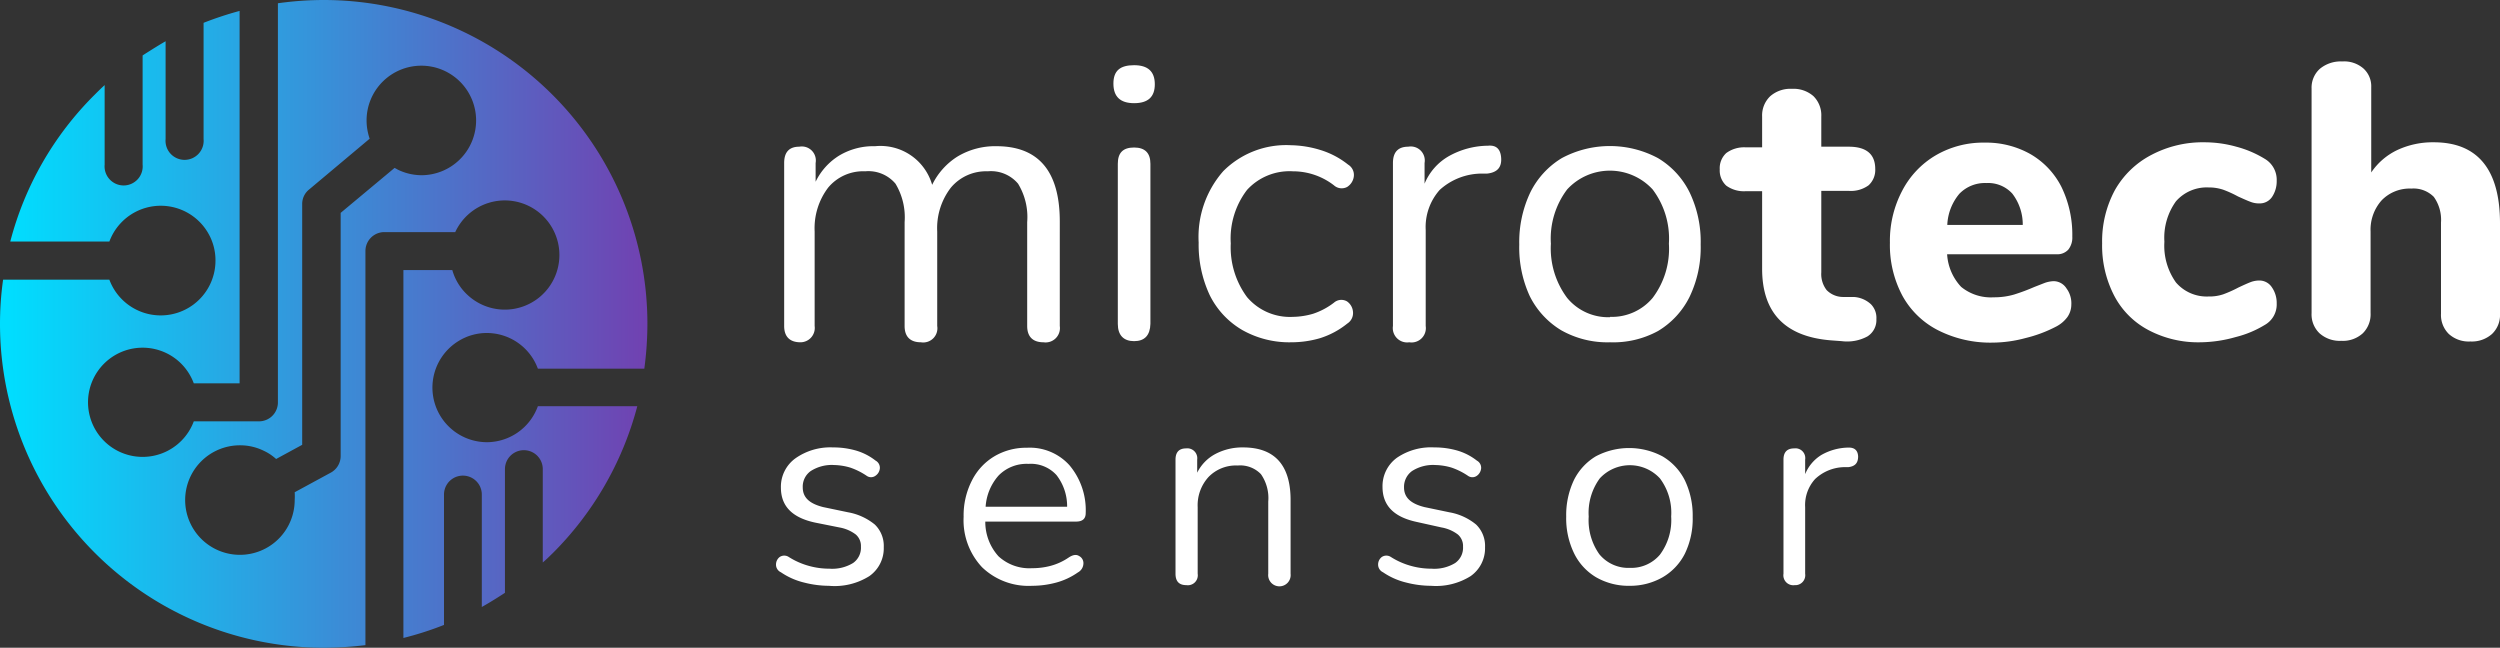
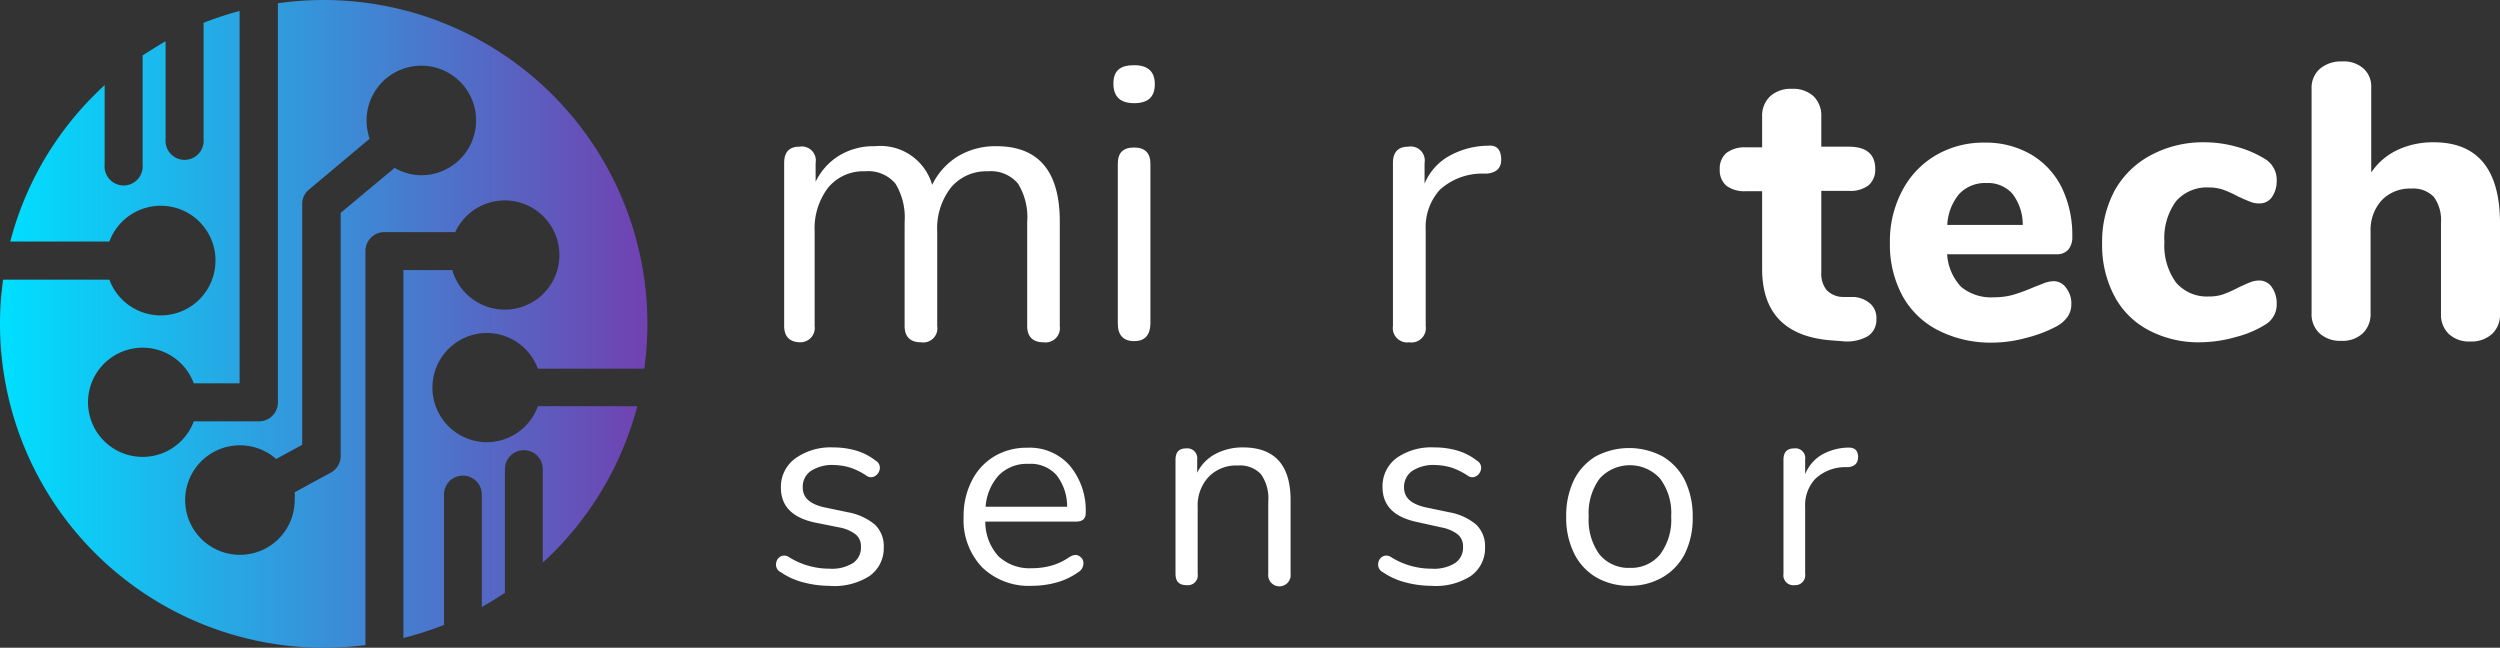
<svg xmlns="http://www.w3.org/2000/svg" xmlns:xlink="http://www.w3.org/1999/xlink" viewBox="0 0 153.38 39.74">
  <rect x="0" y="0" width="153.38" height="39.74" fill="#333333" stroke="none" />
  <defs>
    <style>.cls-1{fill:#fff;}.cls-2{fill:url(#Безымянный_градиент_6);}.cls-3{fill:url(#Безымянный_градиент_6-2);}.cls-4{fill:url(#Безымянный_градиент_6-3);}</style>
    <linearGradient id="Безымянный_градиент_6" y1="19.87" x2="39.74" y2="19.87" gradientUnits="userSpaceOnUse">
      <stop offset="0.01" stop-color="#00deff" />
      <stop offset="1" stop-color="#7141b1" />
    </linearGradient>
    <linearGradient id="Безымянный_градиент_6-2" x1="39.09" y1="23.78" x2="39.55" y2="23.78" xlink:href="#Безымянный_градиент_6" />
    <linearGradient id="Безымянный_градиент_6-3" x1="0.19" y1="15.96" x2="0.65" y2="15.96" xlink:href="#Безымянный_градиент_6" />
  </defs>
  <g id="Layer_2" data-name="Layer 2">
    <g id="OBJECTS">
      <path class="cls-1" d="M49.11,21c-.64,0-1-.33-1-1V10q0-1,.93-1a.86.86,0,0,1,1,1v1.15a3.85,3.85,0,0,1,1.47-1.62,4.09,4.09,0,0,1,2.18-.56,3.3,3.3,0,0,1,3.5,2.37,4.23,4.23,0,0,1,1.56-1.74,4.48,4.48,0,0,1,2.38-.63q3.88,0,3.89,4.6V20a.88.88,0,0,1-1,1c-.64,0-1-.33-1-1V13.63a3.93,3.93,0,0,0-.56-2.36,2.17,2.17,0,0,0-1.86-.76,2.81,2.81,0,0,0-2.26,1,4.07,4.07,0,0,0-.84,2.69V20a.87.87,0,0,1-1,1c-.64,0-1-.33-1-1V13.63a4,4,0,0,0-.56-2.36,2.17,2.17,0,0,0-1.86-.76,2.79,2.79,0,0,0-2.27,1,4.12,4.12,0,0,0-.83,2.69V20A.88.88,0,0,1,49.11,21Z" />
      <path class="cls-1" d="M69.58,6.33c-.85,0-1.27-.4-1.27-1.2S68.73,4,69.58,4s1.27.39,1.27,1.17S70.43,6.33,69.58,6.33Zm0,14.6c-.64,0-1-.36-1-1.06V10.05c0-.68.32-1,1-1s1,.35,1,1v9.82C70.56,20.57,70.23,20.93,69.58,20.93Z" />
-       <path class="cls-1" d="M79.22,21a5.86,5.86,0,0,1-3-.75,5.08,5.08,0,0,1-2-2.14,7.28,7.28,0,0,1-.68-3.23,6.12,6.12,0,0,1,1.51-4.38,5.45,5.45,0,0,1,4.15-1.59A6.45,6.45,0,0,1,81,9.2a5.11,5.11,0,0,1,1.71.9.74.74,0,0,1,.35.72.89.89,0,0,1-.41.65.71.71,0,0,1-.81-.1,4.11,4.11,0,0,0-2.52-.86,3.53,3.53,0,0,0-2.81,1.14,4.9,4.9,0,0,0-1,3.28,5.13,5.13,0,0,0,1,3.3,3.45,3.45,0,0,0,2.81,1.21,4.62,4.62,0,0,0,1.24-.19,4.31,4.31,0,0,0,1.28-.68.69.69,0,0,1,.8-.08.86.86,0,0,1,.37.66.76.76,0,0,1-.35.7,5.07,5.07,0,0,1-1.68.9A6.26,6.26,0,0,1,79.22,21Z" />
      <path class="cls-1" d="M86.46,21a.88.88,0,0,1-1-1V10c0-.66.31-1,.94-1a.86.86,0,0,1,1,1v1.27a3.47,3.47,0,0,1,1.49-1.69,5,5,0,0,1,2.4-.64c.51-.05.78.21.81.77s-.24.87-.86.94l-.39,0a3.86,3.86,0,0,0-2.52,1,3.43,3.43,0,0,0-.86,2.46V20A.88.88,0,0,1,86.46,21Z" />
-       <path class="cls-1" d="M98.78,21a5.75,5.75,0,0,1-3-.74,5.09,5.09,0,0,1-1.93-2.1A7.13,7.13,0,0,1,93.21,15a7.09,7.09,0,0,1,.68-3.2,5.09,5.09,0,0,1,1.93-2.1,6.25,6.25,0,0,1,5.9,0,5.05,5.05,0,0,1,1.94,2.1,7,7,0,0,1,.68,3.2,7,7,0,0,1-.68,3.21,5.05,5.05,0,0,1-1.94,2.1A5.73,5.73,0,0,1,98.78,21Zm0-1.56a3.26,3.26,0,0,0,2.61-1.16,5,5,0,0,0,1-3.33,5,5,0,0,0-1-3.33,3.56,3.56,0,0,0-5.24,0,5,5,0,0,0-1,3.33,5.07,5.07,0,0,0,1,3.33A3.26,3.26,0,0,0,98.78,19.46Z" />
      <path class="cls-1" d="M114.79,18.67a1.19,1.19,0,0,1,.33.91,1.18,1.18,0,0,1-.55,1.06,2.62,2.62,0,0,1-1.58.29l-.68-.05q-4.2-.35-4.2-4.39V11.73h-1a1.84,1.84,0,0,1-1.2-.34,1.26,1.26,0,0,1-.4-1,1.26,1.26,0,0,1,.4-1,1.85,1.85,0,0,1,1.2-.35h1V7.15a1.63,1.63,0,0,1,.5-1.25,1.88,1.88,0,0,1,1.33-.45,1.85,1.85,0,0,1,1.32.45,1.65,1.65,0,0,1,.48,1.25V9h1.68c1.09,0,1.63.46,1.63,1.37a1.27,1.27,0,0,1-.41,1,1.85,1.85,0,0,1-1.22.34h-1.68v5a1.6,1.6,0,0,0,.33,1.09,1.42,1.42,0,0,0,1,.42l.67,0A1.69,1.69,0,0,1,114.79,18.67Z" />
      <path class="cls-1" d="M126.78,17.69a1.53,1.53,0,0,1,.3,1,1.34,1.34,0,0,1-.24.76,2,2,0,0,1-.68.58,8.18,8.18,0,0,1-1.89.71,7.86,7.86,0,0,1-2,.28,7.1,7.1,0,0,1-3.35-.75,5.17,5.17,0,0,1-2.2-2.12,6.59,6.59,0,0,1-.77-3.25,6.59,6.59,0,0,1,.75-3.19,5.41,5.41,0,0,1,2.06-2.18,5.78,5.78,0,0,1,3-.78,5.52,5.52,0,0,1,2.82.71,4.86,4.86,0,0,1,1.89,2,6.7,6.7,0,0,1,.67,3.06,1.18,1.18,0,0,1-.25.8.91.91,0,0,1-.71.28h-6.72a3.2,3.2,0,0,0,.86,2,2.88,2.88,0,0,0,2,.64,4.34,4.34,0,0,0,1.25-.17,12.22,12.22,0,0,0,1.23-.46l.64-.25a1.84,1.84,0,0,1,.56-.11A.94.94,0,0,1,126.78,17.69Zm-6.57-5.8a3.18,3.18,0,0,0-.74,1.91h4.63a3.11,3.11,0,0,0-.64-1.92,2,2,0,0,0-1.59-.65A2.18,2.18,0,0,0,120.21,11.89Z" />
      <path class="cls-1" d="M131.81,20.25a5,5,0,0,1-2.1-2.11,6.67,6.67,0,0,1-.74-3.21,6.61,6.61,0,0,1,.78-3.26A5.47,5.47,0,0,1,132,9.5a6.74,6.74,0,0,1,3.26-.77,7.26,7.26,0,0,1,1.94.27,6.47,6.47,0,0,1,1.74.74,1.49,1.49,0,0,1,.74,1.35,1.73,1.73,0,0,1-.29,1,.91.91,0,0,1-.77.39,1.43,1.43,0,0,1-.58-.11c-.19-.07-.43-.18-.74-.32a6.78,6.78,0,0,0-.9-.41,2.74,2.74,0,0,0-.9-.14,2.51,2.51,0,0,0-2,.85,3.82,3.82,0,0,0-.71,2.48,3.88,3.88,0,0,0,.71,2.5,2.49,2.49,0,0,0,2,.86,2.65,2.65,0,0,0,.89-.13,7.54,7.54,0,0,0,.94-.42c.3-.14.54-.25.72-.32a1.52,1.52,0,0,1,.57-.11.91.91,0,0,1,.76.41,1.68,1.68,0,0,1,.3,1,1.44,1.44,0,0,1-.74,1.32,6.35,6.35,0,0,1-1.78.74A8.14,8.14,0,0,1,135,21,6.51,6.51,0,0,1,131.81,20.25Z" />
      <path class="cls-1" d="M153.38,13.7v5.55a1.6,1.6,0,0,1-.49,1.24,1.86,1.86,0,0,1-1.33.46,1.81,1.81,0,0,1-1.32-.46,1.63,1.63,0,0,1-.48-1.24v-5.6a2.41,2.41,0,0,0-.44-1.57,1.75,1.75,0,0,0-1.38-.51,2.39,2.39,0,0,0-1.82.72,2.7,2.7,0,0,0-.68,1.92v5a1.63,1.63,0,0,1-.48,1.24,1.81,1.81,0,0,1-1.32.46,1.86,1.86,0,0,1-1.33-.46,1.6,1.6,0,0,1-.49-1.24V5.42a1.55,1.55,0,0,1,.51-1.2,2,2,0,0,1,1.36-.45A1.81,1.81,0,0,1,145,4.2a1.47,1.47,0,0,1,.48,1.15v5.23a4,4,0,0,1,1.61-1.38,5.14,5.14,0,0,1,2.23-.47C152,8.73,153.38,10.39,153.38,13.7Z" />
      <path class="cls-1" d="M50.85,35.94a6.16,6.16,0,0,1-1.52-.2,4.32,4.32,0,0,1-1.42-.63.51.51,0,0,1-.3-.48.58.58,0,0,1,.23-.46.5.5,0,0,1,.55,0,4.54,4.54,0,0,0,1.28.56,4.65,4.65,0,0,0,1.22.16,2.45,2.45,0,0,0,1.45-.35,1.14,1.14,0,0,0,.48-1,.93.93,0,0,0-.32-.75,2.33,2.33,0,0,0-1-.43L50,32.06c-1.39-.3-2.09-1-2.09-2.15a2.15,2.15,0,0,1,.89-1.79,3.71,3.71,0,0,1,2.31-.67,5,5,0,0,1,1.4.19,3.56,3.56,0,0,1,1.21.62.5.5,0,0,1,.26.48.61.61,0,0,1-.27.45.46.46,0,0,1-.54,0,4.25,4.25,0,0,0-1-.5,3.74,3.74,0,0,0-1-.16,2.39,2.39,0,0,0-1.43.37,1.17,1.17,0,0,0-.49,1c0,.63.42,1,1.25,1.21l1.53.32a3.58,3.58,0,0,1,1.64.75,1.82,1.82,0,0,1,.55,1.39,2.08,2.08,0,0,1-.89,1.78A4,4,0,0,1,50.85,35.94Z" />
      <path class="cls-1" d="M63.32,35.94a4.11,4.11,0,0,1-3.07-1.14,4.21,4.21,0,0,1-1.13-3.09,4.7,4.7,0,0,1,.51-2.23A3.61,3.61,0,0,1,61,28a3.83,3.83,0,0,1,2-.53,3.28,3.28,0,0,1,2.61,1.07,4.28,4.28,0,0,1,1,2.94c0,.35-.2.52-.59.52H60.45a3.14,3.14,0,0,0,.81,2.13,2.79,2.79,0,0,0,2.06.73,4.35,4.35,0,0,0,1.12-.14,3.63,3.63,0,0,0,1.12-.51c.25-.17.47-.21.64-.1a.49.49,0,0,1,.27.46.64.64,0,0,1-.34.55,4.24,4.24,0,0,1-1.32.62A5.72,5.72,0,0,1,63.32,35.94Zm-.22-7.48a2.4,2.4,0,0,0-1.84.72,3.2,3.2,0,0,0-.79,1.91h5a3.11,3.11,0,0,0-.65-1.94A2.12,2.12,0,0,0,63.1,28.46Z" />
      <path class="cls-1" d="M72.79,35.9c-.45,0-.67-.23-.67-.7v-7c0-.46.22-.69.65-.69a.61.61,0,0,1,.68.69V29a2.61,2.61,0,0,1,1.14-1.16,3.55,3.55,0,0,1,1.67-.39c1.94,0,2.92,1.08,2.92,3.23V35.2a.69.69,0,1,1-1.37,0V30.77a2.56,2.56,0,0,0-.45-1.68,1.76,1.76,0,0,0-1.42-.53,2.34,2.34,0,0,0-1.79.7,2.57,2.57,0,0,0-.67,1.86V35.2A.61.61,0,0,1,72.79,35.9Z" />
      <path class="cls-1" d="M87.79,35.94a6.16,6.16,0,0,1-1.52-.2,4.32,4.32,0,0,1-1.42-.63.52.52,0,0,1-.3-.48.58.58,0,0,1,.23-.46.5.5,0,0,1,.55,0,4.54,4.54,0,0,0,1.28.56,4.65,4.65,0,0,0,1.22.16,2.45,2.45,0,0,0,1.45-.35,1.14,1.14,0,0,0,.48-1,.93.93,0,0,0-.32-.75,2.33,2.33,0,0,0-1-.43l-1.53-.34c-1.39-.3-2.09-1-2.09-2.15a2.15,2.15,0,0,1,.89-1.79A3.71,3.71,0,0,1,88,27.45a5,5,0,0,1,1.4.19,3.56,3.56,0,0,1,1.21.62.5.5,0,0,1,.26.48.63.63,0,0,1-.26.45.47.47,0,0,1-.55,0,4.25,4.25,0,0,0-1-.5,3.74,3.74,0,0,0-1-.16,2.39,2.39,0,0,0-1.43.37,1.2,1.2,0,0,0-.49,1c0,.63.42,1,1.25,1.21l1.53.32a3.53,3.53,0,0,1,1.64.75,1.82,1.82,0,0,1,.55,1.39,2.08,2.08,0,0,1-.89,1.78A4,4,0,0,1,87.79,35.94Z" />
      <path class="cls-1" d="M100,35.94a4,4,0,0,1-2.07-.52,3.48,3.48,0,0,1-1.36-1.48,4.91,4.91,0,0,1-.48-2.25,5,5,0,0,1,.48-2.25A3.52,3.52,0,0,1,97.9,28,4.36,4.36,0,0,1,102,28a3.54,3.54,0,0,1,1.37,1.47,5,5,0,0,1,.48,2.25,4.91,4.91,0,0,1-.48,2.25A3.5,3.5,0,0,1,102,35.42,4,4,0,0,1,100,35.94Zm0-1.1a2.3,2.3,0,0,0,1.84-.81,3.55,3.55,0,0,0,.69-2.34,3.51,3.51,0,0,0-.69-2.34,2.51,2.51,0,0,0-3.69,0,3.57,3.57,0,0,0-.68,2.34A3.61,3.61,0,0,0,98.12,34,2.3,2.3,0,0,0,100,34.84Z" />
      <path class="cls-1" d="M110.11,35.9a.61.61,0,0,1-.69-.7v-7q0-.69.66-.69a.6.6,0,0,1,.67.69v.89a2.47,2.47,0,0,1,1-1.18,3.44,3.44,0,0,1,1.68-.45q.54,0,.57.54c0,.39-.17.61-.6.66l-.27,0a2.68,2.68,0,0,0-1.77.73,2.37,2.37,0,0,0-.61,1.73V35.2A.61.61,0,0,1,110.11,35.9Z" />
      <path class="cls-2" d="M29.88,27.13a3.35,3.35,0,0,1-1.76-6.2,3.29,3.29,0,0,1,1.76-.5A3.34,3.34,0,0,1,33,22.62h6.53a20.94,20.94,0,0,0,.19-2.75A19.87,19.87,0,0,0,19.87,0a20.35,20.35,0,0,0-2.82.2V24.69a1.16,1.16,0,0,1-1.16,1.16h-4a3.35,3.35,0,1,1-.9-3.66,3.38,3.38,0,0,1,.9,1.33h2.81V.67a21.17,21.17,0,0,0-2.21.73V8.53a1.17,1.17,0,1,1-2.33,0v-6c-.49.28-1.41.87-1.41.87v6.7a1.17,1.17,0,1,1-2.33,0V5.22c-.29.27-.34.32-.62.6a19.67,19.67,0,0,0-5.17,9H6.71a3.36,3.36,0,0,1,6-.62A3.32,3.32,0,0,1,13.22,16a3.36,3.36,0,0,1-6.51,1.16H.19A19.25,19.25,0,0,0,0,19.87,19.87,19.87,0,0,0,19.87,39.74a21.55,21.55,0,0,0,2.55-.16V15.4a1.16,1.16,0,0,1,1.16-1.16h4.35a3.35,3.35,0,1,1,.77,3.87,3.29,3.29,0,0,1-.95-1.54h-3V39.14a19.52,19.52,0,0,0,2.49-.8v-8a1.16,1.16,0,0,1,2.32,0v6.9c.68-.38,1.42-.87,1.42-.87V28.78a1.16,1.16,0,1,1,2.32,0v5.73c.3-.26.34-.31.63-.59a19.88,19.88,0,0,0,5.17-9H33A3.34,3.34,0,0,1,29.88,27.13Zm-4-16.38a3.35,3.35,0,0,1-1.45-.33l-.22-.12L20.9,13.06V28a1.16,1.16,0,0,1-.61,1L18.08,30.2a3.87,3.87,0,0,1,0,.48,3.36,3.36,0,1,1-3.35-3.36,3.28,3.28,0,0,1,1.44.33,3,3,0,0,1,.77.51l1.6-.87V12.52a1.13,1.13,0,0,1,.42-.89l3.72-3.12a3.46,3.46,0,0,1-.19-1.12,3.36,3.36,0,1,1,3.36,3.36Z" />
      <path class="cls-3" d="M39.09,24.94a20.25,20.25,0,0,0,.46-2.32A20.25,20.25,0,0,1,39.09,24.94Z" />
-       <path class="cls-4" d="M.19,17.12a20.42,20.42,0,0,1,.46-2.33A20.42,20.42,0,0,0,.19,17.12Z" />
    </g>
  </g>
</svg>